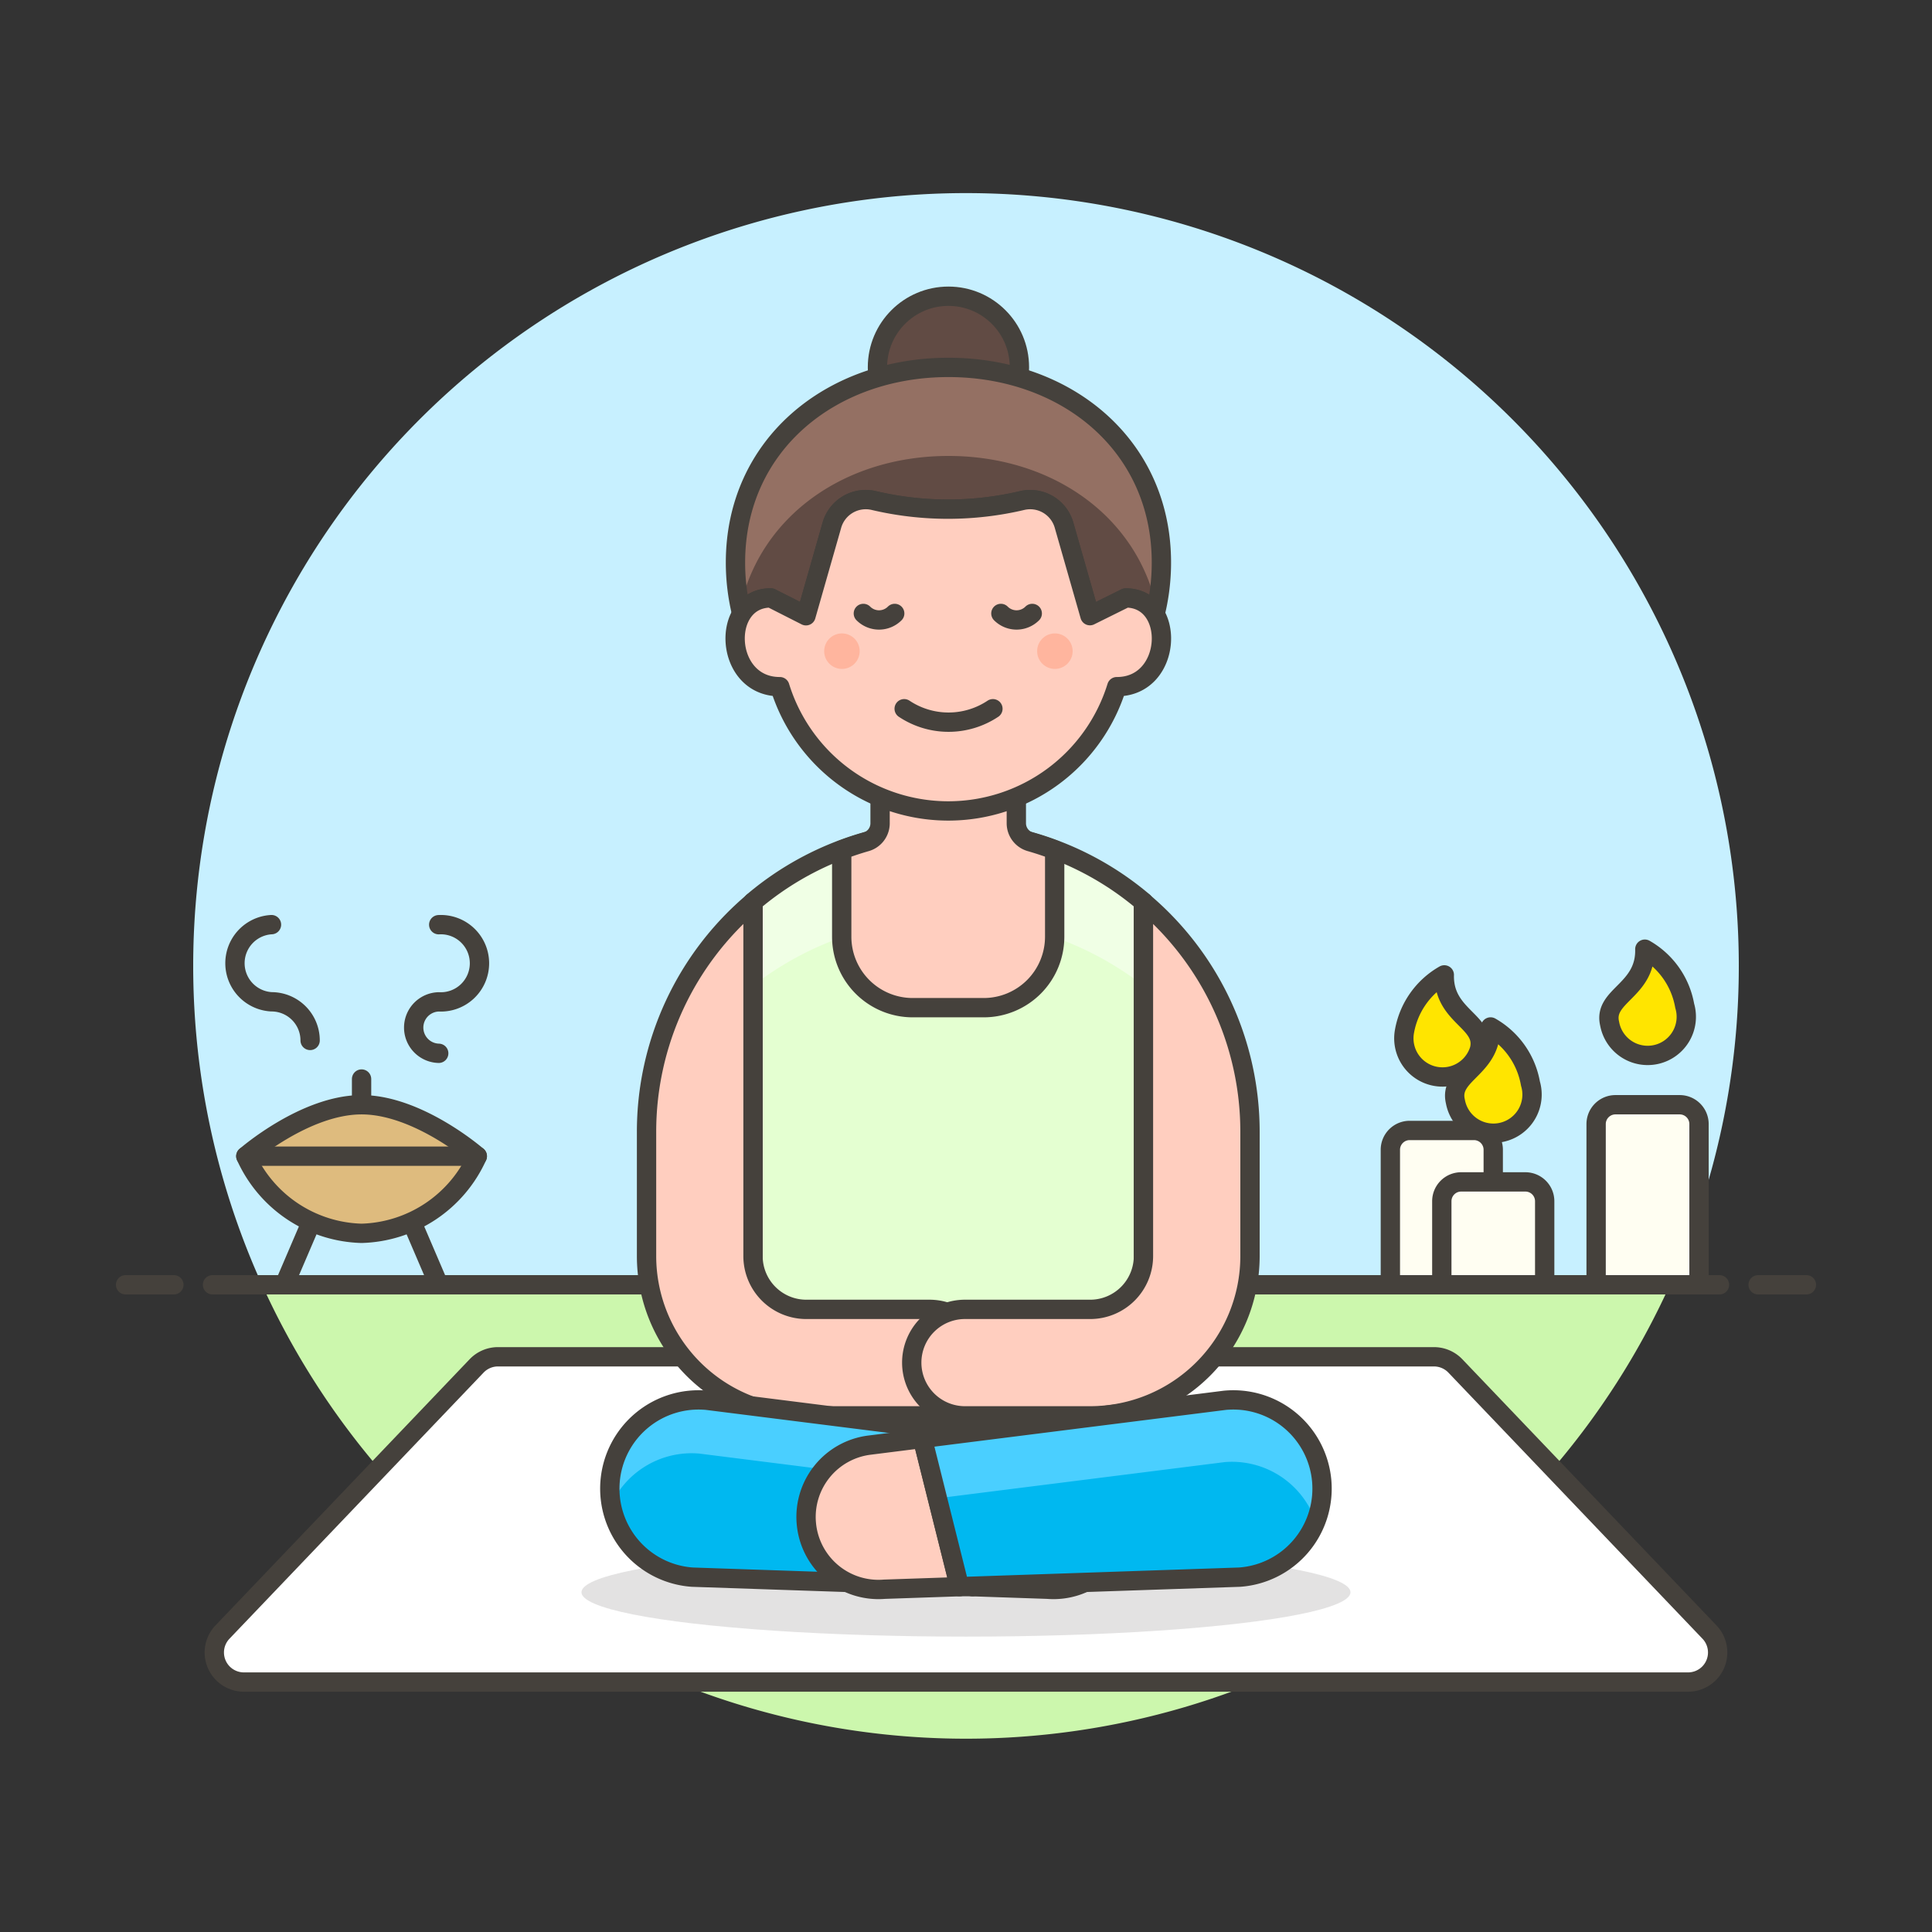
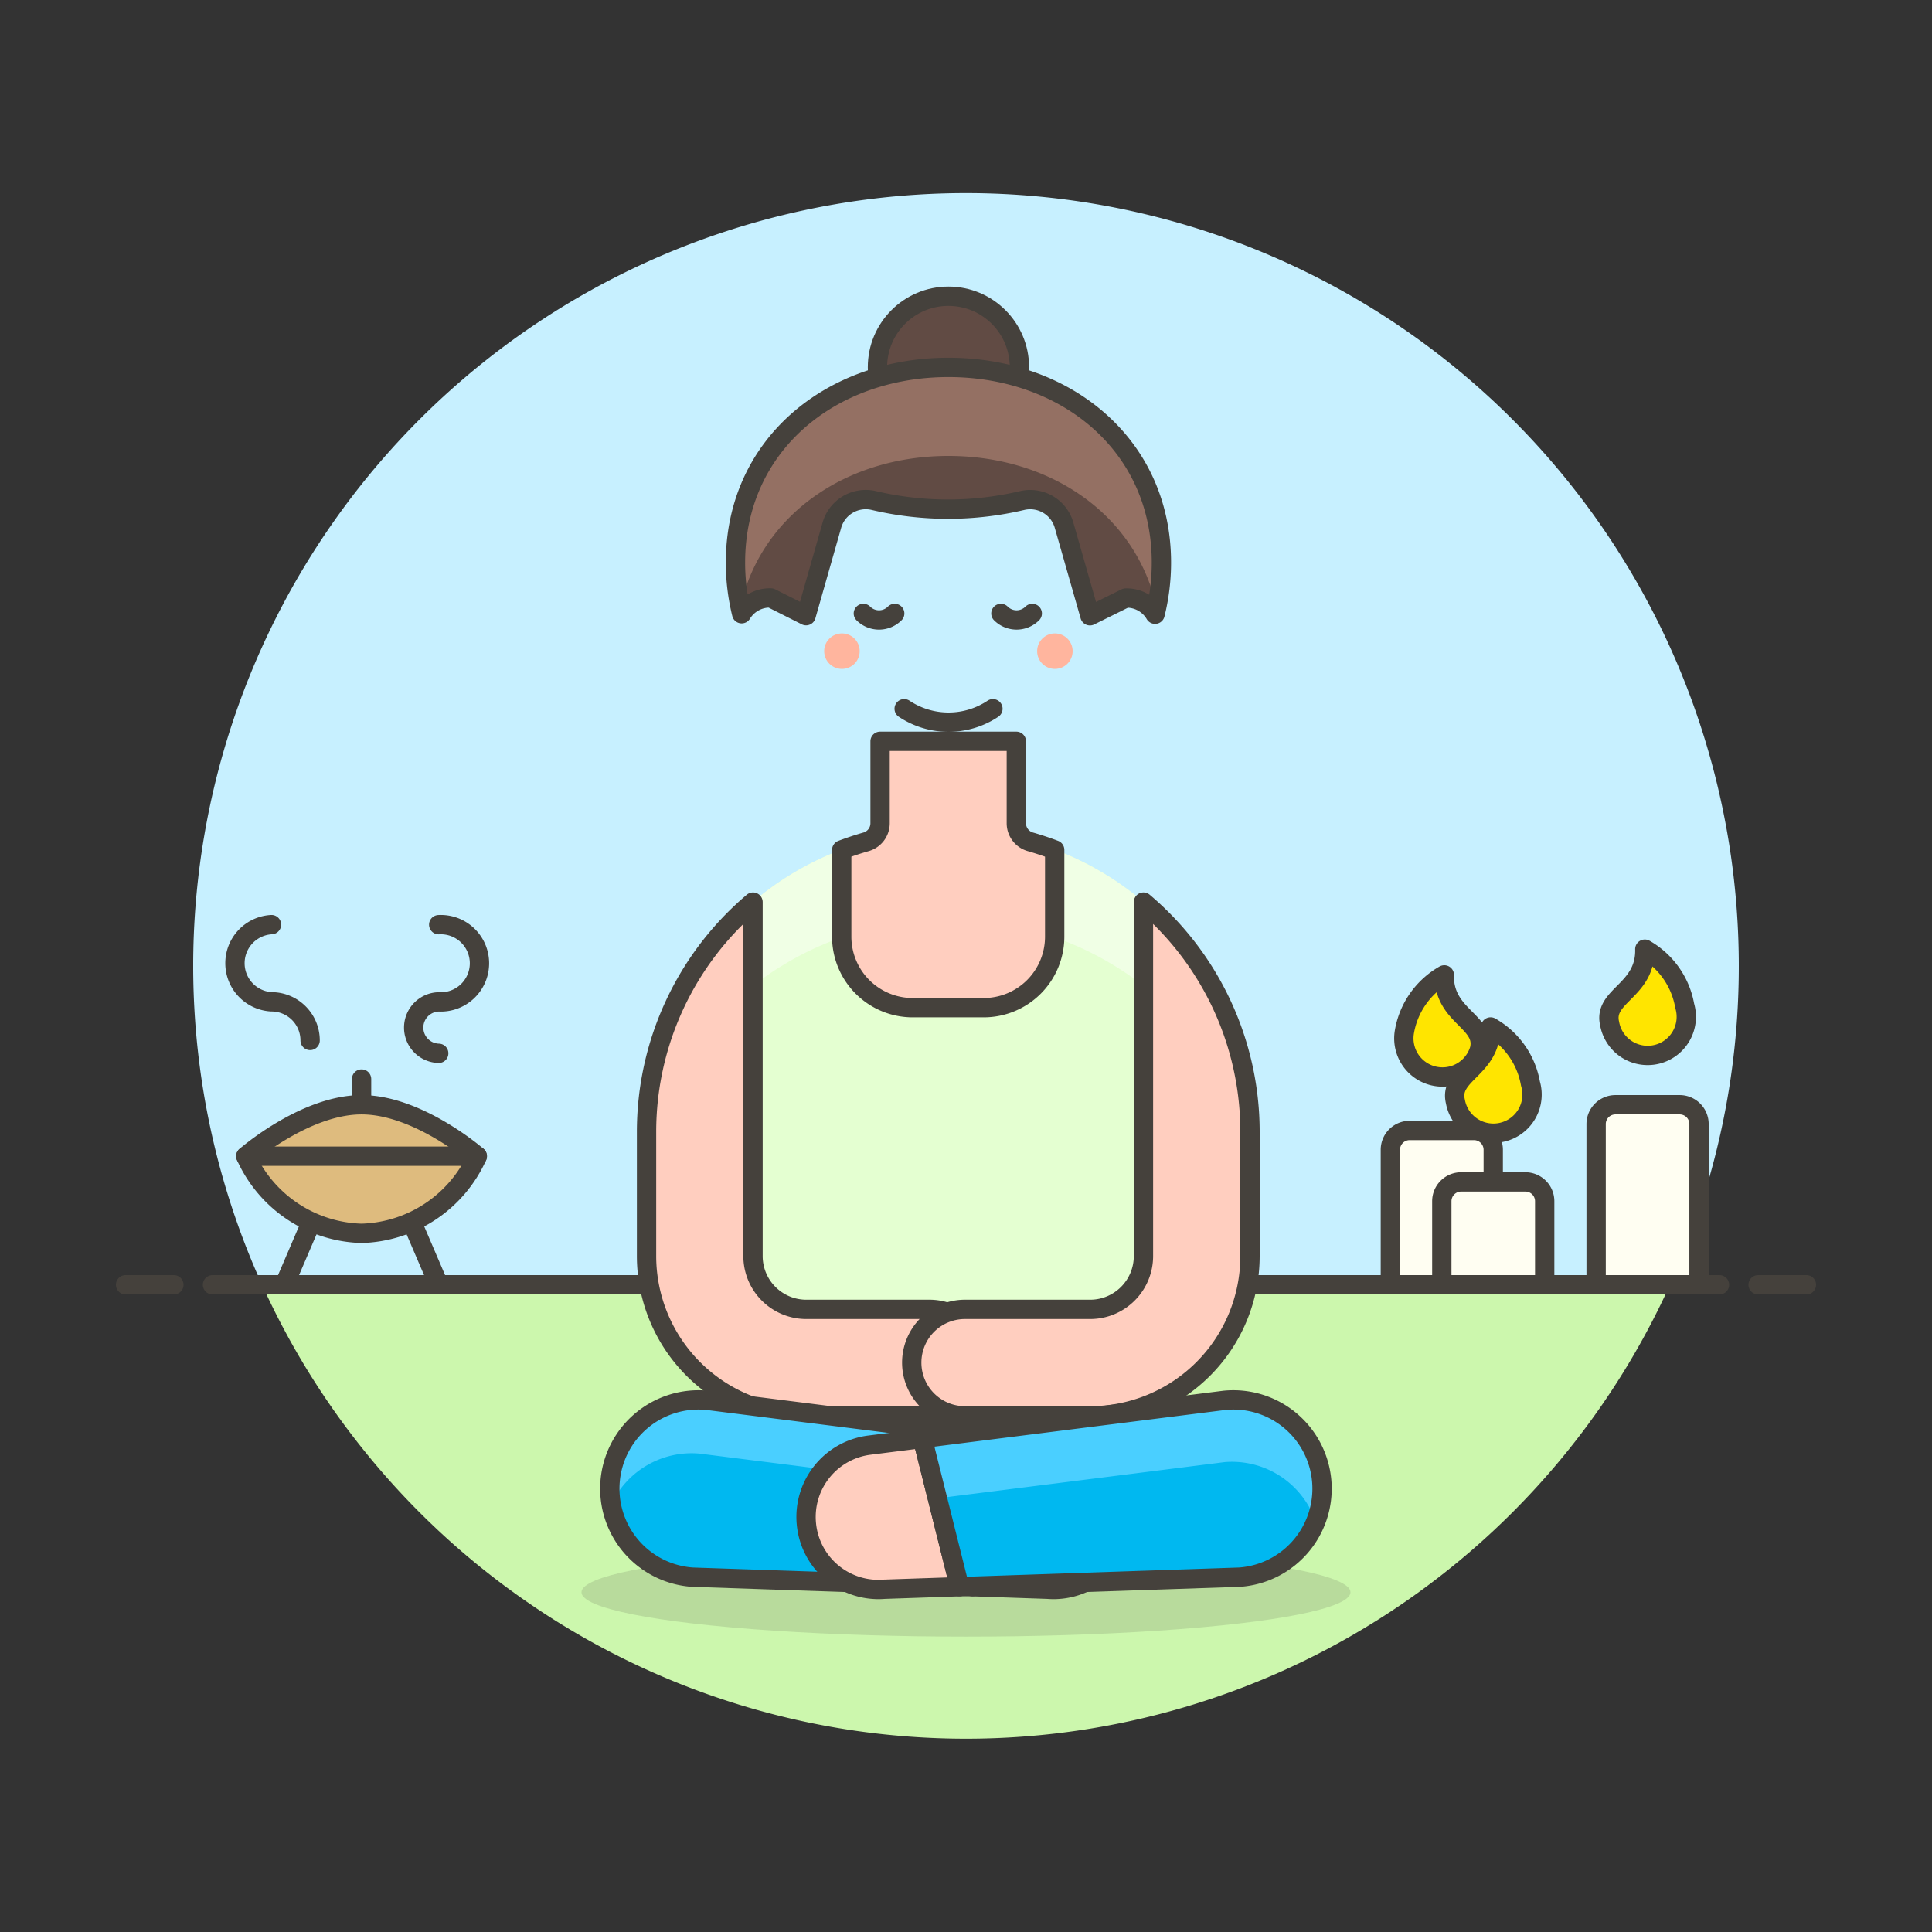
<svg xmlns="http://www.w3.org/2000/svg" viewBox="0 0 100 100">
  <rect x="0" y="0" width="100" height="100" fill="#333333" stroke="none" />
  <g class="nc-icon-wrapper">
    <defs />
    <path class="a" d="M90 50a40 40 0 1 0-76.436 16.5h72.872A39.844 39.844 0 0 0 90 50z" style="" fill="#c7f0ff" />
    <path class="b" d="M13.564 66.5a40 40 0 0 0 72.872 0z" style="" fill="#ccf7ad" />
    <path class="c" d="M11 66.5h78" fill="none" stroke="#45413c" stroke-linecap="round" stroke-linejoin="round" />
    <path class="c" d="M6.5 66.5H9" fill="none" stroke="#45413c" stroke-linecap="round" stroke-linejoin="round" />
    <path class="c" d="M91 66.5h2.5" fill="none" stroke="#45413c" stroke-linecap="round" stroke-linejoin="round" />
    <g>
      <path class="c" d="M18.715 57.181V55.85" fill="none" stroke="#45413c" stroke-linecap="round" stroke-linejoin="round" />
      <path class="d" d="M24.705 59.844a6.773 6.773 0 0 1-5.99 3.993 6.773 6.773 0 0 1-5.991-3.993s3.05-2.663 5.991-2.663 5.99 2.663 5.99 2.663z" stroke="#45413c" stroke-linecap="round" stroke-linejoin="round" fill="#debb7e" />
      <path class="c" d="M24.705 59.844H12.724" fill="none" stroke="#45413c" stroke-linecap="round" stroke-linejoin="round" />
      <path class="c" d="M14.721 66.5l1.381-3.223" fill="none" stroke="#45413c" stroke-linecap="round" stroke-linejoin="round" />
      <path class="c" d="M22.708 66.5l-1.381-3.223" fill="none" stroke="#45413c" stroke-linecap="round" stroke-linejoin="round" />
      <path class="c" d="M16.052 53.853a2 2 0 0 0-2-2 2 2 0 0 1 0-3.994" fill="none" stroke="#45413c" stroke-linecap="round" stroke-linejoin="round" />
      <path class="c" d="M22.708 54.519a1.332 1.332 0 0 1 0-2.663 2 2 0 1 0 0-3.994" fill="none" stroke="#45413c" stroke-linecap="round" stroke-linejoin="round" />
      <g>
        <path class="e" d="M72.694 53.391a2 2 0 0 0 3.886.922c.345-1.457-1.877-1.7-1.823-3.853a4.205 4.205 0 0 0-2.063 2.931z" stroke="#45413c" stroke-linecap="round" stroke-linejoin="round" fill="#ffe500" />
        <path class="f" d="M76.29 58.512h-3.325a1 1 0 0 0-1 1V66.5h5.325v-6.988a1 1 0 0 0-1-1z" stroke="#45413c" stroke-linecap="round" stroke-linejoin="round" fill="#fffef2" />
        <path class="f" d="M78.953 61.175h-3.325a1 1 0 0 0-1 1V66.5h5.325v-4.325a1 1 0 0 0-1-1z" stroke="#45413c" stroke-linecap="round" stroke-linejoin="round" fill="#fffef2" />
        <path class="f" d="M86.941 57.181h-3.326a1 1 0 0 0-1 1V66.5h5.326v-8.319a1 1 0 0 0-1-1z" stroke="#45413c" stroke-linecap="round" stroke-linejoin="round" fill="#fffef2" />
        <path class="e" d="M79.216 56.086a2 2 0 1 1-3.886.922c-.346-1.457 1.877-1.7 1.822-3.853a4.207 4.207 0 0 1 2.064 2.931z" stroke="#45413c" stroke-linecap="round" stroke-linejoin="round" fill="#ffe500" />
        <path class="e" d="M87.2 52.06a2 2 0 1 1-3.886.922c-.346-1.457 1.877-1.7 1.822-3.853A4.21 4.21 0 0 1 87.2 52.06z" stroke="#45413c" stroke-linecap="round" stroke-linejoin="round" fill="#ffe500" />
      </g>
    </g>
-     <path class="g" d="M88.482 84.475a1.531 1.531 0 0 1-1.108 2.588h-74.75a1.531 1.531 0 0 1-1.108-2.588L24.669 70.7a1.531 1.531 0 0 1 1.107-.473h48.446a1.533 1.533 0 0 1 1.107.473z" stroke="#45413c" stroke-linecap="round" stroke-linejoin="round" fill="#fff" />
    <g>
      <path class="h" d="M59.185 70.529V46.682a15.615 15.615 0 0 0-20.209 0v23.847z" style="" fill="#e4ffd1" />
      <ellipse class="i" cx="49.999" cy="82.415" rx="19.902" ry="2.296" fill="#45413c" opacity="0.15" />
      <path class="j" d="M38.976 46.682v4.339a16.5 16.5 0 0 1 20.209 0v-4.339a15.615 15.615 0 0 0-20.209 0z" style="" fill="#f0ffe5" />
-       <path class="c" d="M59.185 70.529V46.682a15.615 15.615 0 0 0-20.209 0v23.847z" fill="none" stroke="#45413c" stroke-linecap="round" stroke-linejoin="round" />
      <path class="k" d="M53.329 43.572a1 1 0 0 1-.724-.961V38.37h-7.052v4.242a1 1 0 0 1-.724.961q-.642.184-1.262.419v4.491a3.675 3.675 0 0 0 3.675 3.674h3.674a3.674 3.674 0 0 0 3.674-3.674v-4.492q-.618-.234-1.261-.419z" stroke="#45413c" stroke-linecap="round" stroke-linejoin="round" fill="#ffcebf" />
      <path class="k" d="M48.162 67.773h-6.43a2.759 2.759 0 0 1-2.756-2.756V46.693a15.575 15.575 0 0 0-5.511 11.894v6.43a8.276 8.276 0 0 0 8.267 8.267h6.43a2.756 2.756 0 0 0 0-5.511z" stroke="#45413c" stroke-linecap="round" stroke-linejoin="round" fill="#ffcebf" />
      <path class="k" d="M59.185 46.693v18.324a2.759 2.759 0 0 1-2.756 2.756H50a2.756 2.756 0 1 0 0 5.511h6.43a8.276 8.276 0 0 0 8.27-8.267v-6.43a15.575 15.575 0 0 0-5.515-11.894z" stroke="#45413c" stroke-linecap="round" stroke-linejoin="round" fill="#ffcebf" />
      <path class="k" d="M55 74.8l-2.746-.346-1.918 7.672 3.881.132a3.747 3.747 0 0 0 4.048-3.421A3.747 3.747 0 0 0 55 74.8z" stroke="#45413c" stroke-linecap="round" stroke-linejoin="round" fill="#ffcebf" />
      <path class="l" d="M36.6 72.48a4.593 4.593 0 1 0-.769 9.153l14.5.492 1.918-7.672z" style="" fill="#00b8f0" />
      <path class="m" d="M36.184 75.236l15.392 1.94.681-2.723L36.6 72.48a4.549 4.549 0 0 0-4.91 5.286 4.586 4.586 0 0 1 4.494-2.53z" style="" fill="#4acfff" />
      <path class="c" d="M36.6 72.48a4.593 4.593 0 1 0-.769 9.153l14.5.492 1.918-7.672z" fill="none" stroke="#45413c" stroke-linecap="round" stroke-linejoin="round" />
      <path class="k" d="M45 74.8l2.746-.346 1.918 7.672-3.881.132a3.747 3.747 0 0 1-4.048-3.421A3.746 3.746 0 0 1 45 74.8z" stroke="#45413c" stroke-linecap="round" stroke-linejoin="round" fill="#ffcebf" />
      <path class="l" d="M63.393 72.48a4.593 4.593 0 1 1 .769 9.153l-14.5.492-1.918-7.672z" style="" fill="#00b8f0" />
      <path class="m" d="M63.393 75.678a4.578 4.578 0 0 1 4.672 2.985 4.539 4.539 0 0 0 .289-1.991 4.591 4.591 0 0 0-4.961-4.192l-15.652 1.973.775 3.1z" style="" fill="#4acfff" />
      <path class="c" d="M63.393 72.48a4.593 4.593 0 1 1 .769 9.153l-14.5.492-1.918-7.672z" fill="none" stroke="#45413c" stroke-linecap="round" stroke-linejoin="round" />
      <circle class="n" cx="49.091" cy="19.007" r="3.674" stroke="#45413c" stroke-linecap="round" stroke-linejoin="round" fill="#614b44" />
      <path class="o" d="M39.9 30.949l1.823.918 1.33-4.667a1.824 1.824 0 0 1 2.147-1.3 16.713 16.713 0 0 0 7.738 0 1.823 1.823 0 0 1 2.142 1.3l1.335 4.672 1.851-.918a1.7 1.7 0 0 1 1.52.837 11.015 11.015 0 0 0 .328-2.674c0-6.088-4.935-10.1-11.023-10.1s-11.023 4.017-11.023 10.1a11.069 11.069 0 0 0 .321 2.649 1.7 1.7 0 0 1 1.511-.817z" style="" fill="#614b44" />
      <path class="p" d="M49.091 23.6c5.292 0 9.709 3.038 10.774 7.83a11.07 11.07 0 0 0 .249-2.318c0-6.088-4.935-10.1-11.023-10.1s-11.023 4.017-11.023 10.1a11.07 11.07 0 0 0 .249 2.318c1.065-4.792 5.483-7.83 10.774-7.83z" style="" fill="#947063" />
      <path class="c" d="M39.9 30.949l1.823.918 1.33-4.667a1.824 1.824 0 0 1 2.147-1.3 16.713 16.713 0 0 0 7.738 0 1.823 1.823 0 0 1 2.142 1.3l1.335 4.672 1.851-.918a1.7 1.7 0 0 1 1.52.837 11.015 11.015 0 0 0 .328-2.674c0-6.088-4.935-10.1-11.023-10.1s-11.023 4.017-11.023 10.1a11.069 11.069 0 0 0 .321 2.649 1.7 1.7 0 0 1 1.511-.817z" fill="none" stroke="#45413c" stroke-linecap="round" stroke-linejoin="round" />
-       <path class="k" d="M58.266 30.949l-1.851.918L55.08 27.2a1.823 1.823 0 0 0-2.144-1.3 16.713 16.713 0 0 1-7.738 0 1.824 1.824 0 0 0-2.145 1.3l-1.335 4.672-1.818-.923c-2.622 0-2.445 4.593.459 4.593h.005a9.127 9.127 0 0 0 17.44 0h.008c2.899 0 3.076-4.593.454-4.593z" stroke="#45413c" stroke-linecap="round" stroke-linejoin="round" fill="#ffcebf" />
      <circle class="q" cx="43.578" cy="33.704" r=".919" style="" fill="#ffb59e" />
      <circle class="q" cx="54.601" cy="33.704" r=".919" style="" fill="#ffb59e" />
      <path class="c" d="M46.8 36.684a4.14 4.14 0 0 0 4.593 0" fill="none" stroke="#45413c" stroke-linecap="round" stroke-linejoin="round" />
      <path class="c" d="M46.31 31.752a1.146 1.146 0 0 1-1.623 0" fill="none" stroke="#45413c" stroke-linecap="round" stroke-linejoin="round" />
      <path class="c" d="M53.429 31.752a1.146 1.146 0 0 1-1.623 0" fill="none" stroke="#45413c" stroke-linecap="round" stroke-linejoin="round" />
    </g>
  </g>
</svg>